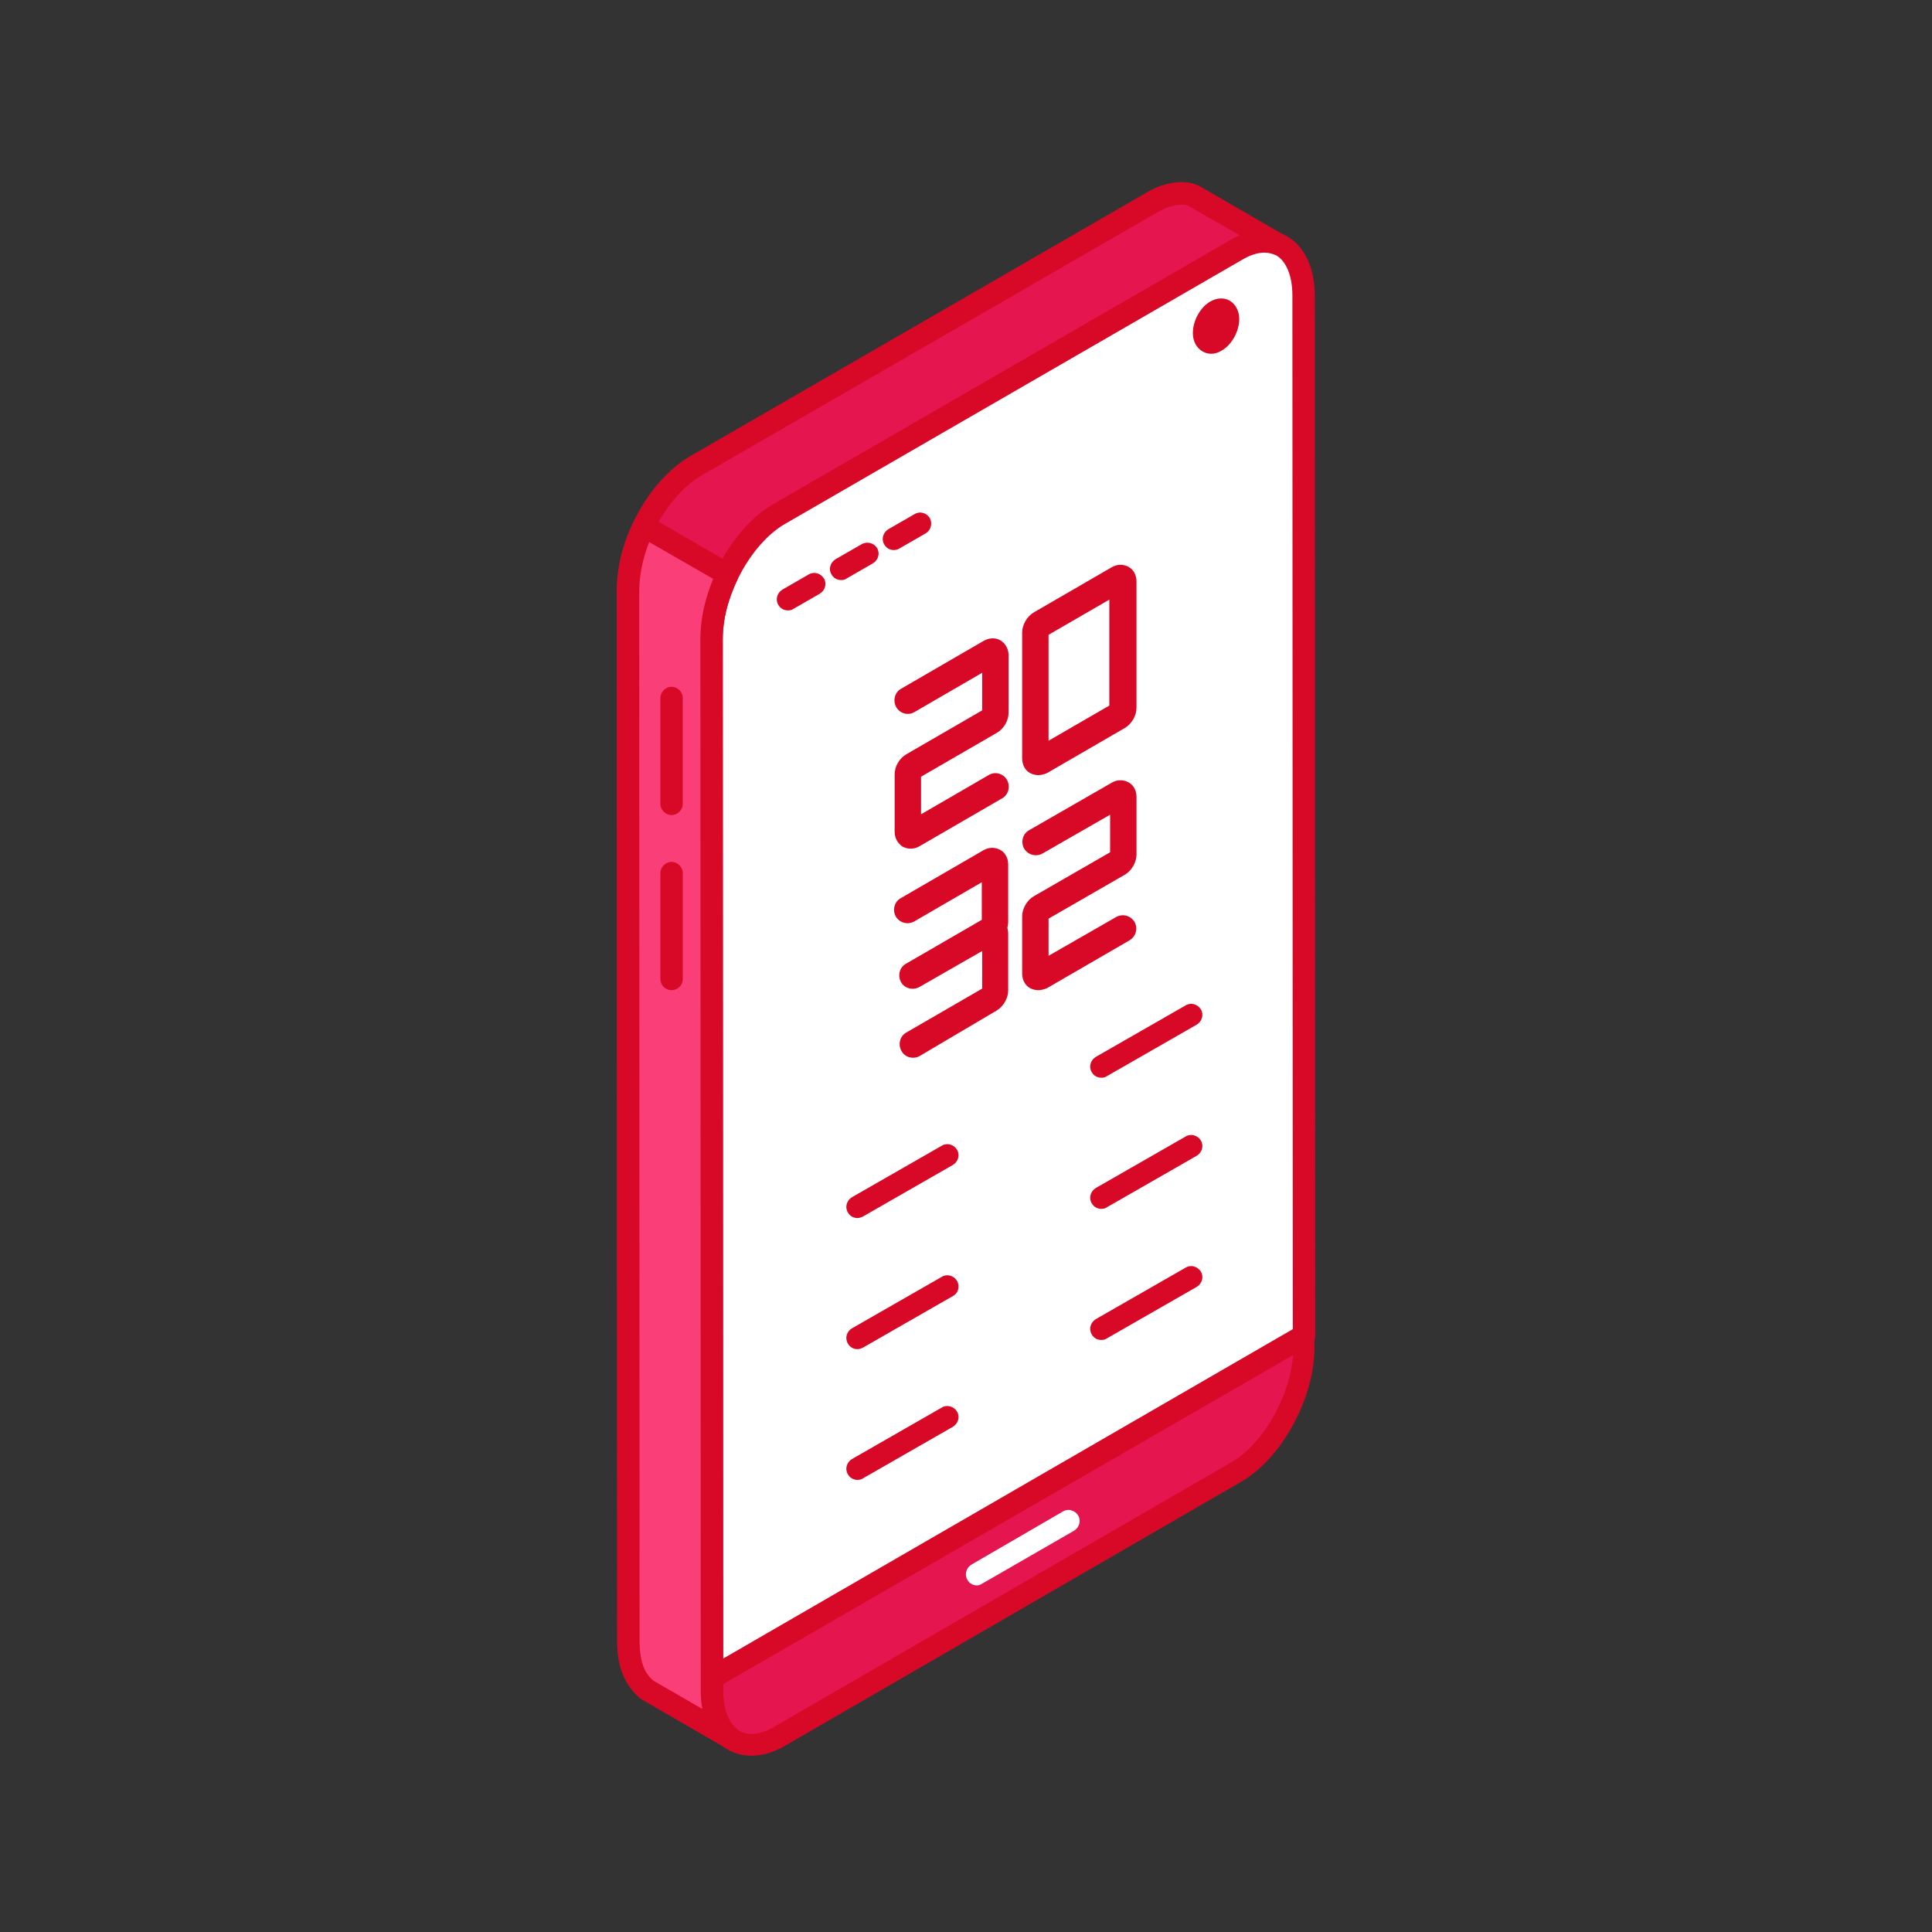
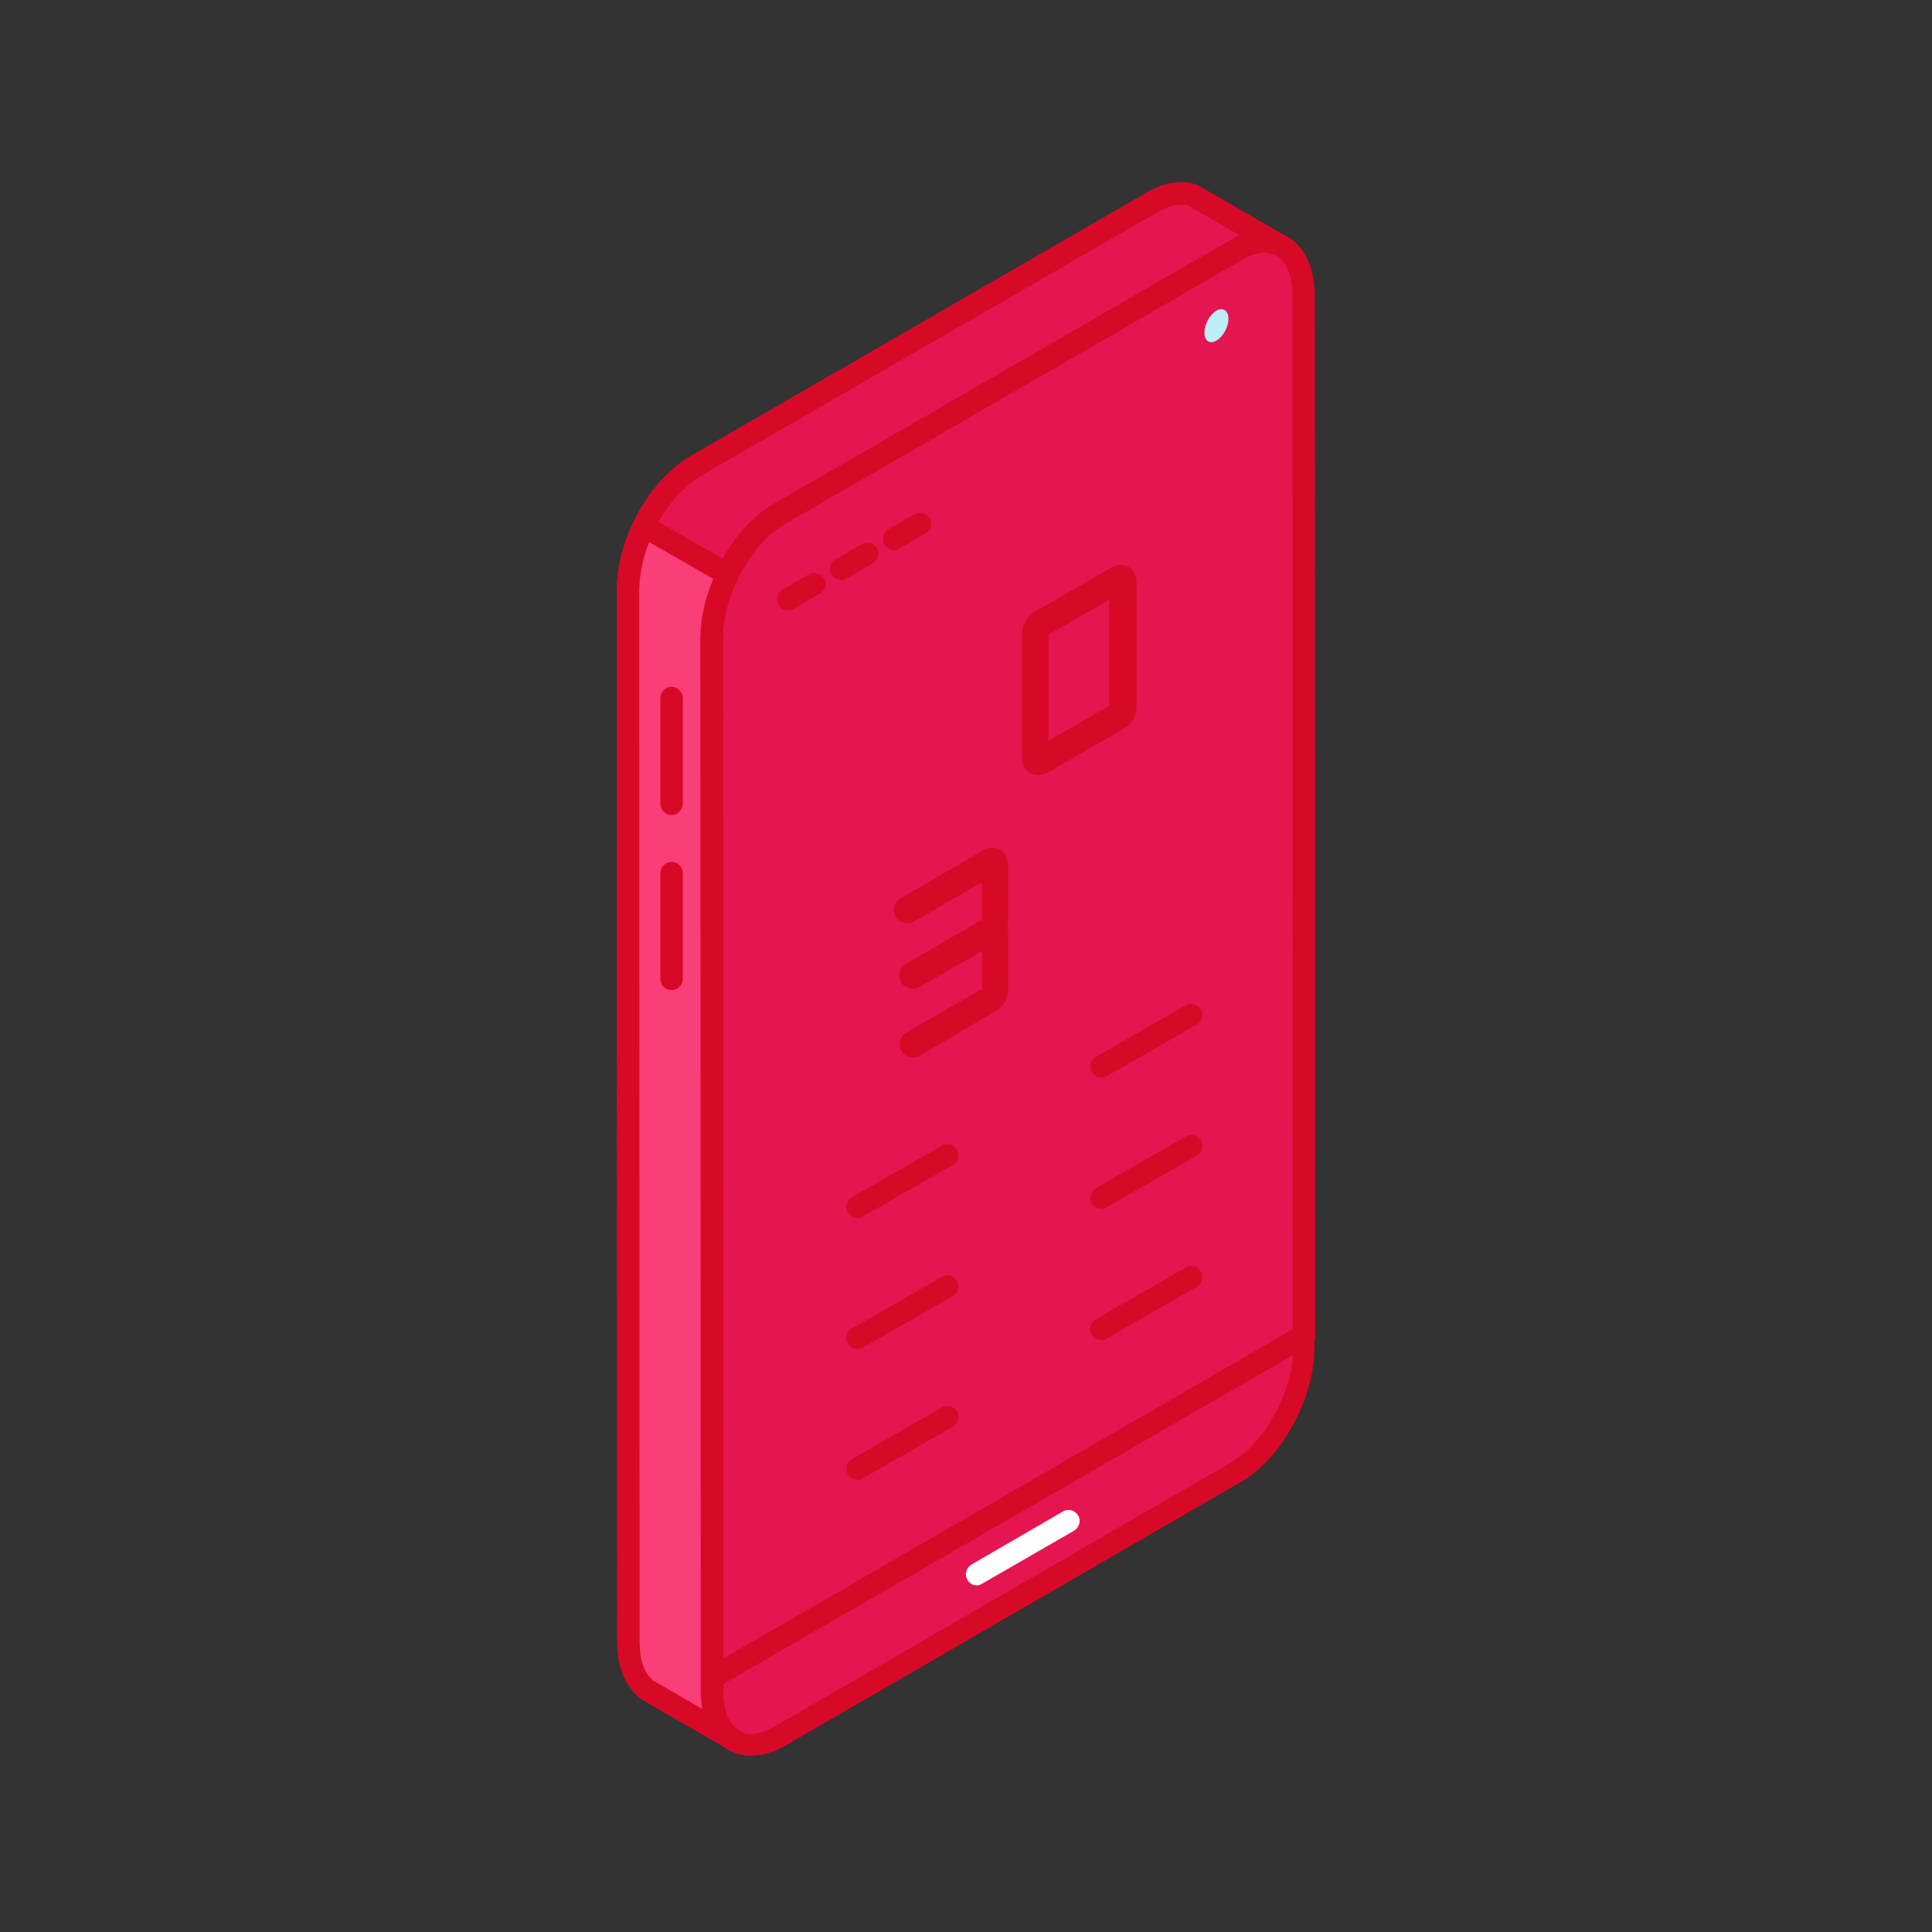
<svg xmlns="http://www.w3.org/2000/svg" version="1.1" id="Capa_1" x="0px" y="0px" viewBox="-178 55.9 483.3 483.3" style="enable-background:new -178 55.9 483.3 483.3;" xml:space="preserve">
  <rect x="-178" y="55.9" width="483.3" height="483.3" fill="#333333" stroke="none" />
  <style type="text/css">
	.st0{fill-rule:evenodd;clip-rule:evenodd;fill:#E51550;}
	.st1{fill-rule:evenodd;clip-rule:evenodd;fill:#D80927;}
	.st2{fill-rule:evenodd;clip-rule:evenodd;fill:#FFFFFF;}
	.st3{fill-rule:evenodd;clip-rule:evenodd;fill:#F93E78;}
	.st4{fill-rule:evenodd;clip-rule:evenodd;fill:#BDEDF8;}
</style>
  <g id="XMLID_216_">
-     <path id="XMLID_435_" class="st0" d="M120.4,104.8c-2.7-1.2-6.6-0.2-9.2,1.1l-0.9,0.5L-4,172.5c-9.9,5.9-16.7,19.5-16.8,30.9   l0.1,263.3c0.1,4.5,0.9,8.6,4.4,11.7l20.9,12c-3.5-3-4.3-7.2-4.4-11.7L0,215.5c0.1-11.3,7-25,16.9-30.9l114.4-66.1   c3.3-1.8,6.4-2.8,10.1-1.6L120.4,104.8z" />
+     <path id="XMLID_435_" class="st0" d="M120.4,104.8c-2.7-1.2-6.6-0.2-9.2,1.1l-0.9,0.5L-4,172.5c-9.9,5.9-16.7,19.5-16.8,30.9   l0.1,263.3c0.1,4.5,0.9,8.6,4.4,11.7c-3.5-3-4.3-7.2-4.4-11.7L0,215.5c0.1-11.3,7-25,16.9-30.9l114.4-66.1   c3.3-1.8,6.4-2.8,10.1-1.6L120.4,104.8z" />
    <path id="XMLID_432_" class="st1" d="M117.6,107.1c-1.6,0-3.6,0.6-5.1,1.4l-0.8,0.4L-2.6,174.9c-8.6,5.1-15.4,17.6-15.5,28.5   l0.1,263.3c0.1,4.7,1.1,7.5,3.4,9.5l12.3,7.1c-0.3-1.5-0.4-3.1-0.4-4.5l-0.1-263.4c0.1-12.9,7.9-27.2,18.2-33.3l114.4-66.1   c0.8-0.4,1.6-0.9,2.4-1.2l-13.1-7.5C118.7,107.1,118.2,107.1,117.6,107.1L117.6,107.1z M4.5,493.3c-0.5,0-0.9-0.1-1.4-0.4   l-20.9-12.1c-5-4.3-5.7-9.7-5.8-14l-0.1-263.4c0.1-12.9,8-27.2,18.2-33.3l115.3-66.6c3.3-1.7,8-2.9,11.7-1.3c0.1,0,0.2,0.1,0.3,0.1   l20.9,12.1c1.2,0.7,1.7,2.2,1.2,3.5c-0.6,1.3-2,2-3.4,1.5c-2.5-0.8-4.7-0.4-7.9,1.4L18.3,187c-8.6,5.1-15.4,17.6-15.5,28.5   l0.1,263.3c0.1,4.7,1.1,7.5,3.4,9.6c1.1,0.9,1.3,2.5,0.4,3.7C6.2,492.9,5.4,493.3,4.5,493.3z" />
    <path id="XMLID_431_" class="st0" d="M17,490.2l114.4-66.1c9.3-5.4,16.9-19.2,16.9-30.9l-0.1-263.4c0-11.6-7.6-16.7-16.9-11.4   L16.9,184.6C7.6,190,0,203.8,0,215.5l0.1,263.4C0.1,490.5,7.7,495.6,17,490.2z" />
    <path id="XMLID_428_" class="st1" d="M138.3,119.1c-1.7,0-3.6,0.6-5.6,1.8L18.3,187c-8.4,4.9-15.5,17.9-15.5,28.5l0.1,263.4   c0,4.8,1.5,8.5,4.1,10c2.2,1.3,5.3,0.9,8.6-1l0,0L130,421.7c8.4-4.8,15.5-17.9,15.5-28.4l-0.1-263.4c0-4.8-1.5-8.5-4-10   C140.4,119.4,139.4,119.1,138.3,119.1L138.3,119.1z M9.9,495.1c-2.1,0-4-0.5-5.8-1.5c-4.4-2.5-6.9-7.9-6.9-14.8l-0.1-263.4   c0-12.5,8.2-27.5,18.2-33.3l114.4-66.1c5.2-3,10.2-3.3,14.2-1c4.4,2.5,6.8,7.9,6.8,14.8l0.1,263.4c0,12.5-8.2,27.5-18.2,33.3   L18.4,492.6C15.5,494.3,12.6,495.1,9.9,495.1z" />
-     <path id="XMLID_427_" class="st2" d="M148.2,390.1l-0.1-260.2c0-11.6-7.6-16.7-16.9-11.4L16.9,184.6C7.6,189.9,0,203.8,0,215.5   l0.1,260.1L148.2,390.1z" />
    <path id="XMLID_424_" class="st1" d="M138.3,119.1c-1.7,0-3.6,0.6-5.6,1.8L18.3,187c-8.4,4.9-15.5,17.9-15.5,28.5l0.1,255.3   l142.5-82.4l-0.1-258.6c0-4.8-1.5-8.5-4-10C140.4,119.4,139.4,119.1,138.3,119.1L138.3,119.1z M0.1,478.4c-0.5,0-1-0.1-1.4-0.4   c-0.9-0.5-1.4-1.4-1.4-2.4l-0.1-260.1c0-12.5,8.2-27.5,18.2-33.3l114.4-66.1c5.1-3,10.2-3.3,14.2-1c4.4,2.5,6.9,7.9,6.9,14.8   l0.1,260.2c0,1-0.5,1.9-1.4,2.4L1.5,478C1.1,478.3,0.6,478.4,0.1,478.4z" />
    <path id="XMLID_423_" class="st3" d="M-16.9,187.5c-2.4,5-3.9,10.4-4,15.9l0.1,263.3c0.1,4.4,0.9,8.6,4.4,11.7l20.9,12   c-3.5-3-4.3-7.2-4.4-11.7L0,215.5c0.1-5.8,1.5-10.6,4-15.9L-16.9,187.5z" />
    <path id="XMLID_420_" class="st1" d="M-15.6,191.5c-1.6,4-2.4,8-2.5,12l0.1,263.3c0.1,4.7,1.1,7.5,3.4,9.5l12.3,7.1   c-0.3-1.5-0.4-3.1-0.4-4.5l-0.1-263.4c0.1-5.1,1.1-9.6,3.2-14.8L-15.6,191.5L-15.6,191.5z M4.5,493.3c-0.5,0-0.9-0.1-1.4-0.4   l-20.9-12.1c-5-4.3-5.7-9.7-5.8-14l-0.1-263.4c0.1-5.8,1.5-11.6,4.3-17.2c0.3-0.7,0.9-1.2,1.7-1.4c0.8-0.2,1.6-0.1,2.2,0.3   l20.9,12.1c1.3,0.7,1.7,2.3,1.1,3.6c-2.5,5.4-3.6,9.8-3.7,14.8l0.1,263.3c0.1,4.7,1.1,7.5,3.4,9.5c1.1,0.9,1.3,2.6,0.4,3.7   C6.2,492.9,5.4,493.3,4.5,493.3z" />
    <path id="XMLID_419_" class="st1" d="M-10,303.6c-1.5,0-2.8-1.2-2.8-2.8v-26.5c0-1.5,1.3-2.8,2.8-2.8c1.5,0,2.8,1.3,2.8,2.8v26.5   C-7.2,302.4-8.5,303.6-10,303.6z" />
    <path id="XMLID_418_" class="st1" d="M-10,259.8c-1.5,0-2.8-1.3-2.8-2.8v-26.5c0-1.5,1.3-2.8,2.8-2.8c1.5,0,2.8,1.3,2.8,2.8V257   C-7.2,258.5-8.5,259.8-10,259.8z" />
    <path id="XMLID_417_" class="st2" d="M66.4,452.5c-1,0-1.9-0.5-2.4-1.4c-0.8-1.3-0.3-3,1-3.8L87.9,434c1.3-0.8,3-0.3,3.8,1   c0.8,1.3,0.3,3-1,3.8l-22.9,13.2C67.3,452.3,66.9,452.5,66.4,452.5z" />
    <path id="XMLID_416_" class="st4" d="M126.3,133.6L126.3,133.6c-1.7,1-3,3.4-3,5.5l0,0c0,2.1,1.3,3,3,2l0,0c1.7-1,3-3.4,3-5.5l0,0   C129.3,133.6,127.9,132.7,126.3,133.6z" />
-     <path id="XMLID_413_" class="st1" d="M126.3,133.6L126.3,133.6L126.3,133.6L126.3,133.6z M125,144.4c-0.8,0-1.5-0.2-2.2-0.6   c-1.5-0.9-2.4-2.5-2.4-4.6c0-3.1,1.9-6.5,4.4-7.9c1.6-0.9,3.4-1,4.8-0.2c1.5,0.9,2.4,2.6,2.4,4.6c0,3.1-1.9,6.5-4.4,7.9   C126.8,144.1,125.9,144.4,125,144.4z" />
    <path id="XMLID_412_" class="st1" d="M36.5,393.4c-1,0-1.9-0.5-2.4-1.4c-0.8-1.4-0.3-3,1-3.8l22.5-12.9c1.3-0.8,3-0.3,3.8,1   c0.8,1.4,0.3,3.1-1,3.8L37.9,393C37.5,393.2,37,393.4,36.5,393.4z" />
    <path id="XMLID_411_" class="st1" d="M36.5,426.1c-1,0-1.9-0.5-2.4-1.4c-0.8-1.3-0.3-3,1-3.8L57.6,408c1.3-0.8,3-0.3,3.8,1   c0.8,1.3,0.3,3-1,3.8l-22.5,12.9C37.5,426,37,426.1,36.5,426.1z" />
    <path id="XMLID_410_" class="st1" d="M97.5,358.3c-1,0-1.9-0.5-2.4-1.4c-0.8-1.3-0.3-3,1-3.8l22.5-12.9c1.3-0.8,3-0.3,3.8,1   c0.8,1.3,0.3,3-1,3.8l-22.5,12.9C98.5,358.2,98,358.3,97.5,358.3z" />
    <path id="XMLID_409_" class="st1" d="M97.5,391.1c-1,0-1.9-0.5-2.4-1.4c-0.8-1.3-0.3-3,1-3.8l22.5-12.9c1.3-0.8,3-0.3,3.8,1   c0.8,1.3,0.3,3-1,3.8l-22.5,12.9C98.5,391,98,391.1,97.5,391.1z" />
-     <path id="XMLID_406_" class="st1" d="M48.7,261.8L48.7,261.8L48.7,261.8L48.7,261.8z M49.8,268.2c0.8,0,1.5-0.2,2.2-0.6l20.7-12   c1.6-0.9,2.1-3,1.2-4.6c-0.9-1.6-3-2.2-4.6-1.2l-16.9,9.8v-9.4l19-11c1.7-1,2.9-3,2.9-5v-14.4c0-1.6-0.8-2.9-2-3.7   c-1.2-0.7-2.8-0.7-4.2,0.1l-20.7,12c-1.6,0.9-2.1,3-1.2,4.6c0.9,1.6,3,2.2,4.6,1.2l16.9-9.8v9.4l-19,11c-1.7,1-2.9,3-2.9,5V264   c0,1.6,0.8,2.9,2,3.7C48.4,268,49.1,268.2,49.8,268.2z" />
    <path id="XMLID_400_" class="st1" d="M103.4,203.7L103.4,203.7L103.4,203.7L103.4,203.7z M100,232.2L100,232.2L100,232.2L100,232.2   z M84.3,214.7v26.5l15.2-8.8v-26.5L84.3,214.7L84.3,214.7z M82.2,246.3L82.2,246.3L82.2,246.3L82.2,246.3z M81.7,249.8   c-0.7,0-1.4-0.2-2-0.5c-1.3-0.7-2-2.1-2-3.7v-31.5c0-1.9,1.2-4,2.9-5l19.5-11.3c1.4-0.8,2.9-0.8,4.2-0.1c1.3,0.7,2,2.1,2,3.7V233   c0,1.9-1.2,4-2.9,5l-19.5,11.3h0C83.2,249.6,82.4,249.8,81.7,249.8z" />
    <path id="XMLID_399_" class="st1" d="M19.1,208.6c-1,0-1.9-0.5-2.4-1.4c-0.8-1.3-0.3-3,1-3.8l6.6-3.8c1.3-0.8,3-0.3,3.8,1   c0.8,1.3,0.3,3-1,3.8l-6.6,3.8C20.1,208.5,19.6,208.6,19.1,208.6z" />
    <path id="XMLID_398_" class="st1" d="M32.4,201c-1,0-1.9-0.5-2.4-1.4c-0.8-1.3-0.3-3,1-3.8l6.6-3.8c1.3-0.7,3-0.3,3.8,1   c0.8,1.3,0.3,3-1,3.8l-6.6,3.8C33.3,201,32.8,201,32.4,201z" />
    <path id="XMLID_397_" class="st1" d="M45.6,193.5c-1,0-1.9-0.5-2.4-1.4c-0.8-1.3-0.3-3,1-3.8l6.6-3.8c1.3-0.8,3-0.3,3.8,1   c0.7,1.3,0.3,3-1,3.8l-6.6,3.8C46.5,193.4,46,193.5,45.6,193.5z" />
    <path id="XMLID_396_" class="st1" d="M36.5,360.6c-1,0-1.9-0.5-2.4-1.4c-0.8-1.3-0.3-3,1-3.8l22.5-12.9c1.3-0.8,3-0.3,3.8,1   c0.8,1.3,0.3,3-1,3.8l-22.5,12.9C37.5,360.4,37,360.6,36.5,360.6z" />
    <path id="XMLID_395_" class="st1" d="M97.5,325.5c-1,0-1.9-0.5-2.4-1.4c-0.8-1.3-0.3-3,1-3.8l22.5-12.9c1.3-0.8,3-0.3,3.8,1   c0.8,1.3,0.3,3-1,3.8l-22.5,12.9C98.5,325.4,98,325.5,97.5,325.5z" />
    <path id="XMLID_392_" class="st1" d="M68.2,285.9C68.2,285.9,68.2,285.9,68.2,285.9L68.2,285.9L68.2,285.9L68.2,285.9z M50.4,320.5   c-1.2,0-2.3-0.6-2.9-1.7c-0.9-1.6-0.4-3.7,1.2-4.6l19-11v-9.4l-15.7,9c-1.6,0.9-3.7,0.4-4.6-1.2c-0.9-1.6-0.4-3.7,1.2-4.6l19-11   v-9.4l-16.9,9.8c-1.6,0.9-3.6,0.4-4.6-1.2c-0.9-1.6-0.4-3.7,1.2-4.6l20.7-12c1.4-0.8,2.9-0.8,4.2-0.1c1.3,0.7,2,2.1,2,3.7v14.4   c0,0.5-0.1,0.9-0.2,1.4c0.1,0.4,0.2,0.9,0.2,1.3v14.4c0,1.9-1.2,4-2.9,5L52,320.1C51.5,320.4,50.9,320.5,50.4,320.5z" />
-     <path id="XMLID_389_" class="st1" d="M103.4,257.5L103.4,257.5L103.4,257.5L103.4,257.5z M81.7,303.6c-0.7,0-1.4-0.2-2-0.5   c-1.3-0.7-2-2.1-2-3.7v-14.3c0-1.9,1.2-4,2.9-5l19.1-11v-9.4l-16.9,9.7c-1.6,0.9-3.6,0.4-4.6-1.2c-0.9-1.6-0.4-3.7,1.2-4.6   l20.7-11.9c1.3-0.8,2.9-0.8,4.2-0.1c1.3,0.7,2,2.1,2,3.7v14.4c0,1.9-1.2,4-2.9,5l-19.1,11v9.3l16.9-9.7c1.6-0.9,3.6-0.4,4.6,1.2   c0.9,1.6,0.4,3.6-1.2,4.6l-20.7,12C83.2,303.4,82.4,303.6,81.7,303.6z" />
  </g>
</svg>